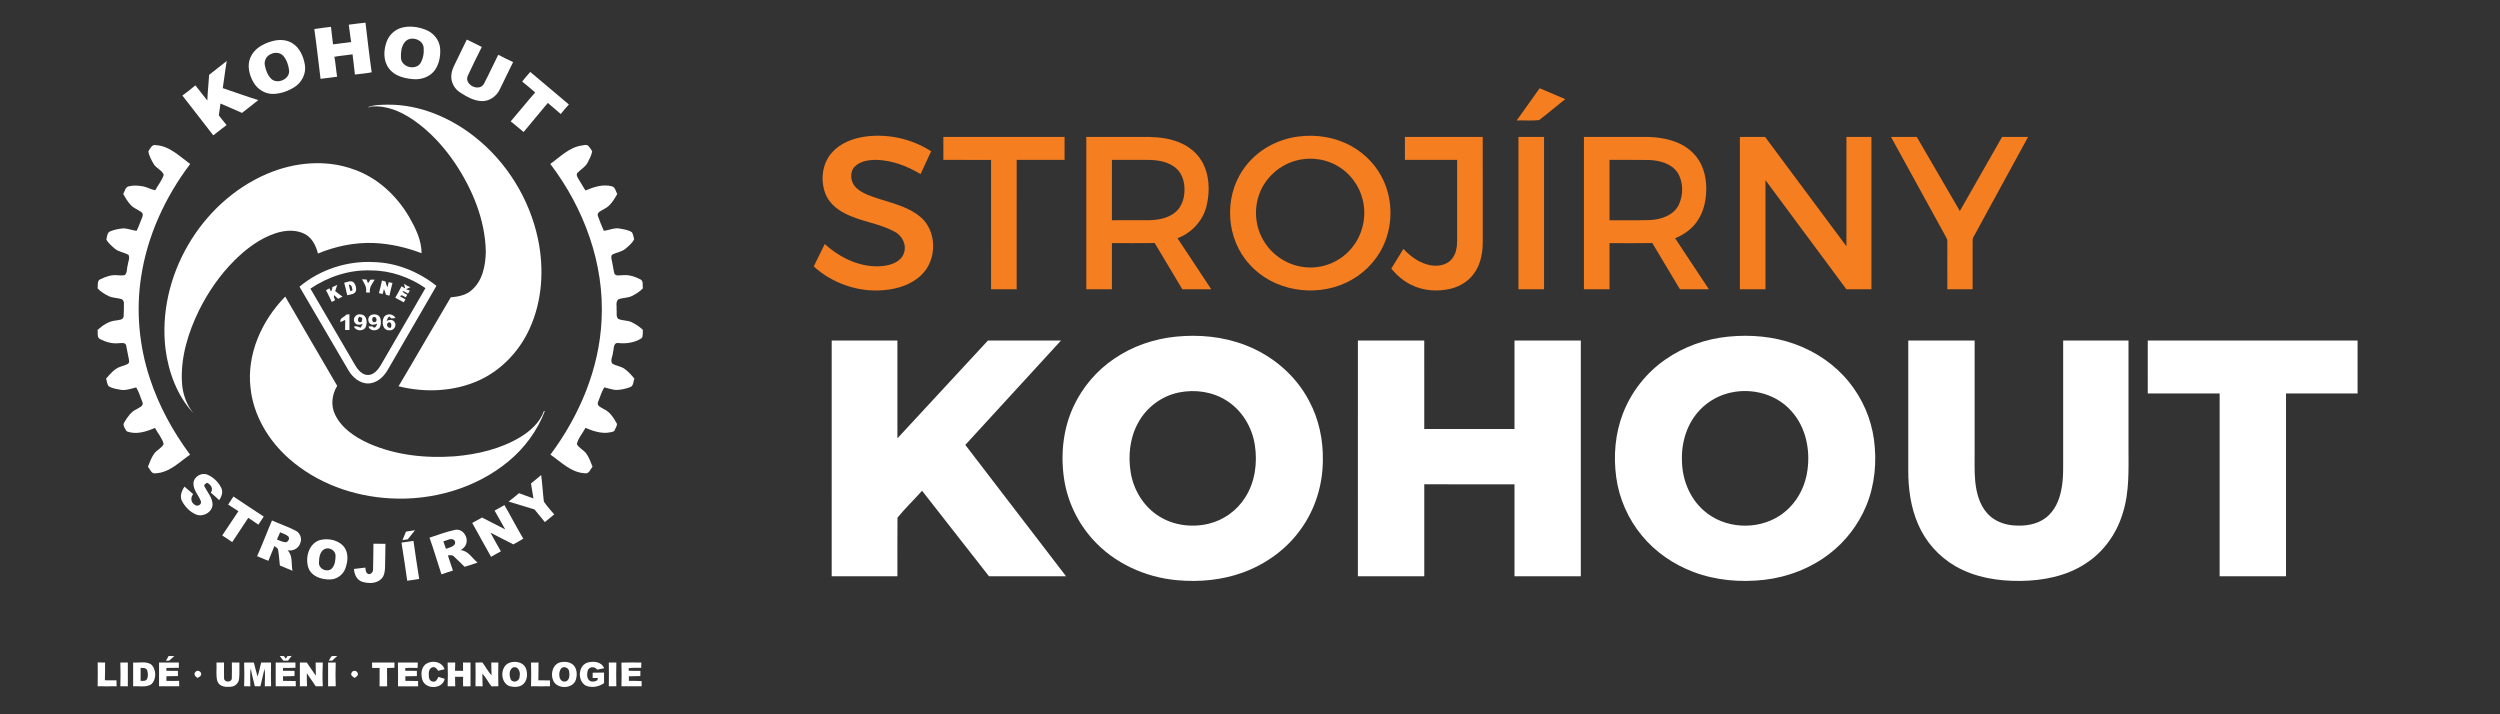
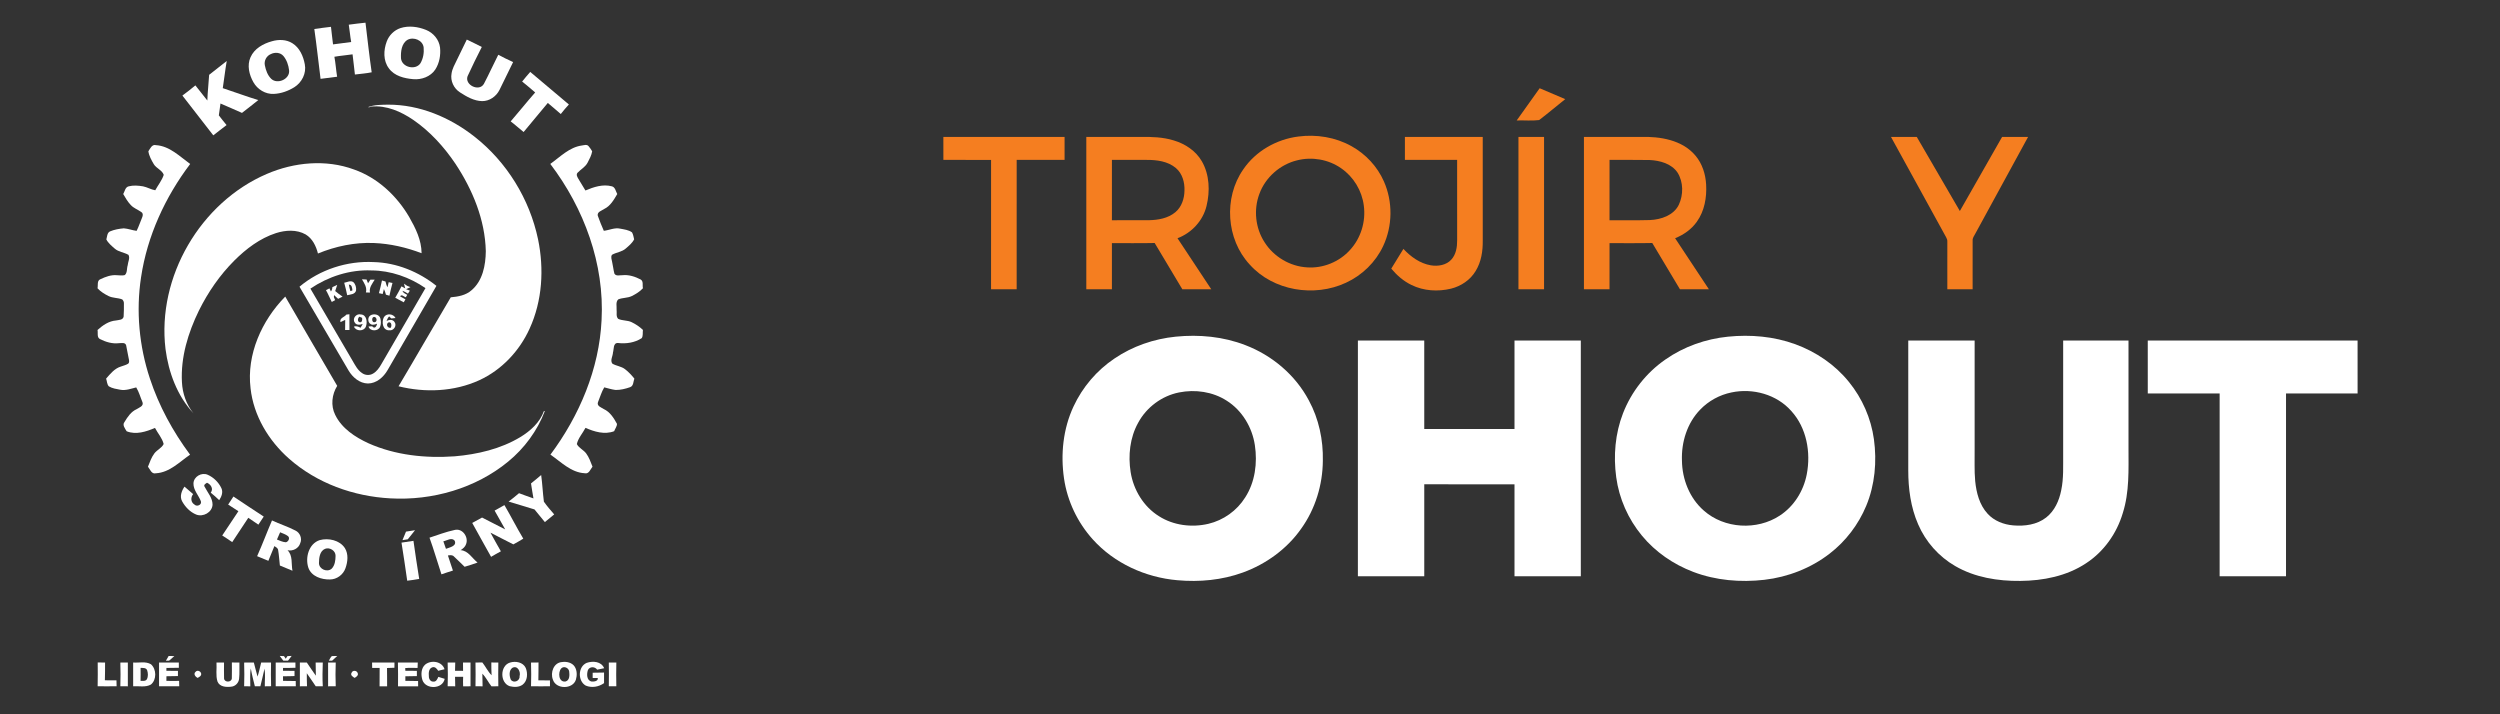
<svg xmlns="http://www.w3.org/2000/svg" width="2100pt" height="600pt" viewBox="0 0 2100 600" version="1.1">
  <rect x="0" y="0" width="2100" height="600" fill="#333333" stroke="none" />
  <g id="#ffffffff">
    <path fill="#ffffff" opacity="1.00" d=" M 292.97 20.74 C 297.64 20.14 302.31 19.49 307.01 19.05 C 308.69 32.95 310.23 46.88 312.21 60.73 C 307.56 61.68 302.82 62.02 298.12 62.60 C 297.58 56.93 296.74 51.30 296.15 45.64 C 291.07 46.42 285.94 46.77 280.89 47.68 C 281.93 53.23 282.27 58.88 283.18 64.45 C 278.55 65.11 273.90 65.58 269.27 66.23 C 267.50 52.29 266.01 38.30 264.03 24.38 C 268.67 23.59 273.36 23.16 278.02 22.54 C 278.50 27.46 279.21 32.36 279.75 37.28 C 284.82 36.50 289.93 36.11 294.99 35.26 C 294.10 30.45 293.77 25.56 292.97 20.74 Z" />
    <path fill="#ffffff" opacity="1.00" d=" M 336.40 23.59 C 343.43 21.33 351.18 22.43 357.92 25.14 C 364.03 27.61 368.84 33.30 369.63 39.92 C 370.29 46.25 369.13 52.98 365.66 58.38 C 361.66 64.40 354.09 67.14 347.06 66.49 C 339.59 65.86 331.23 63.84 326.63 57.37 C 321.79 50.93 322.13 42.07 324.86 34.84 C 326.79 29.61 331.10 25.35 336.40 23.59 M 342.36 33.43 C 337.17 36.52 336.55 43.59 336.84 49.03 C 337.54 56.54 349.00 59.32 353.16 53.15 C 355.48 49.21 356.31 44.38 355.86 39.86 C 355.17 33.79 347.46 30.72 342.36 33.43 Z" />
    <path fill="#ffffff" opacity="1.00" d=" M 392.11 33.24 C 396.33 35.27 400.56 37.29 404.72 39.46 C 400.60 47.59 396.51 55.76 392.75 64.06 C 390.13 71.41 402.54 77.34 406.46 70.46 C 410.71 62.43 414.40 54.11 418.54 46.01 C 422.62 48.21 426.80 50.21 431.02 52.14 C 427.17 59.93 423.44 67.78 419.57 75.55 C 416.84 80.99 411.18 85.00 404.99 84.94 C 398.14 84.81 391.98 81.21 386.38 77.59 C 381.22 74.32 378.15 67.89 379.30 61.82 C 379.84 57.77 381.95 54.21 383.68 50.58 C 386.49 44.80 389.34 39.04 392.11 33.24 Z" />
    <path fill="#ffffff" opacity="1.00" d=" M 228.46 34.64 C 234.08 33.01 240.50 33.10 245.57 36.30 C 251.70 40.07 254.79 47.20 256.04 54.03 C 257.53 61.52 253.56 69.31 247.21 73.27 C 242.05 76.47 236.10 78.61 230.02 78.88 C 222.98 79.27 216.20 75.07 212.82 69.00 C 209.32 62.78 207.37 54.92 210.42 48.13 C 213.58 40.82 221.10 36.65 228.46 34.64 M 227.43 45.47 C 223.81 46.95 221.64 51.10 222.49 54.92 C 223.29 59.02 224.79 63.26 227.85 66.23 C 233.08 71.17 243.72 66.42 242.83 59.03 C 242.33 54.72 240.86 50.34 238.02 46.99 C 235.43 43.98 230.82 43.70 227.43 45.47 Z" />
    <path fill="#ffffff" opacity="1.00" d=" M 175.68 62.84 C 180.59 58.95 185.52 55.09 190.46 51.24 C 189.13 58.81 188.33 66.46 187.13 74.05 C 197.10 77.31 206.92 81.02 216.96 84.07 C 212.45 87.74 207.84 91.27 203.26 94.84 C 197.29 92.12 191.22 89.60 185.20 86.95 C 184.70 90.27 184.34 93.60 183.83 96.92 C 185.97 99.65 188.07 102.42 190.32 105.07 C 186.54 107.87 182.89 110.84 179.16 113.69 C 170.60 102.48 161.77 91.48 153.21 80.27 C 156.94 77.54 160.58 74.69 164.12 71.72 C 167.56 75.89 170.72 80.28 174.17 84.44 C 174.38 77.22 175.27 70.05 175.68 62.84 Z" />
    <path fill="#ffffff" opacity="1.00" d=" M 438.59 68.49 C 440.81 65.76 443.06 63.05 445.40 60.41 C 456.17 69.58 467.07 78.61 477.86 87.76 C 475.46 90.32 473.23 93.04 471.04 95.79 C 467.52 92.56 463.76 89.62 460.16 86.48 C 453.46 94.69 446.51 102.68 439.84 110.90 C 436.16 107.99 432.72 104.79 428.97 101.97 C 435.92 93.95 442.53 85.63 449.54 77.66 C 445.94 74.54 442.31 71.45 438.59 68.49 Z" />
    <path fill="#ffffff" opacity="1.00" d=" M 309.19 89.94 C 314.55 87.93 320.39 88.03 326.03 87.91 C 352.37 87.81 377.88 98.54 398.40 114.65 C 425.67 135.96 444.88 167.19 451.97 201.03 C 457.12 225.92 455.56 252.66 444.92 275.95 C 436.43 294.76 421.42 310.74 402.58 319.40 C 381.49 329.03 357.10 330.02 334.77 324.48 C 349.56 299.67 363.89 274.57 378.64 249.74 C 384.75 249.20 391.24 248.10 396.02 243.86 C 405.48 235.92 407.93 222.81 408.08 211.06 C 407.49 184.62 396.96 159.30 382.52 137.50 C 372.97 123.37 361.31 110.47 347.22 100.76 C 336.84 93.68 324.54 88.24 311.70 89.53 C 311.29 89.69 310.47 90.00 310.05 90.15 C 309.84 90.10 309.41 89.99 309.19 89.94 Z" />
    <path fill="#ffffff" opacity="1.00" d=" M 124.63 127.07 C 126.15 124.86 127.62 121.03 131.00 121.93 C 142.52 122.66 150.91 131.36 159.75 137.74 C 138.73 165.52 123.68 198.25 118.50 232.83 C 114.15 261.27 116.87 290.68 125.91 317.97 C 133.47 340.99 145.25 362.50 159.66 381.93 C 150.69 388.07 142.46 396.91 130.93 397.56 C 127.31 398.47 126.04 394.25 124.29 392.02 C 125.82 388.15 127.20 384.13 129.73 380.78 C 131.98 377.86 135.85 376.35 137.47 372.98 C 136.25 367.98 132.54 363.97 130.19 359.44 C 122.82 362.62 114.22 365.42 106.40 362.27 C 105.05 360.02 102.48 356.94 104.62 354.42 C 107.18 350.16 110.13 345.76 114.84 343.67 C 116.88 342.32 120.78 341.17 119.73 337.98 C 117.96 333.80 116.80 329.31 114.42 325.42 C 110.07 326.46 105.65 328.24 101.09 327.39 C 97.81 326.76 94.32 326.31 91.43 324.53 C 89.78 322.83 89.91 320.16 89.14 318.03 C 92.68 313.98 96.33 309.39 101.73 307.84 C 103.69 307.09 105.80 306.65 107.60 305.54 C 108.98 304.40 108.39 302.48 108.09 301.02 C 107.23 297.39 106.80 293.66 105.95 290.03 C 105.16 287.41 101.99 288.28 99.96 288.27 C 94.44 288.95 88.96 287.34 84.08 284.86 C 81.18 283.51 82.44 279.71 81.93 277.19 C 86.26 273.26 91.43 269.65 97.45 269.20 C 99.75 268.69 103.30 268.93 103.85 265.93 C 104.04 262.26 104.15 258.58 104.08 254.91 C 104.17 253.62 103.58 252.38 102.67 251.51 C 98.97 250.04 94.76 250.48 91.17 248.68 C 87.79 246.98 84.49 244.98 81.92 242.16 C 82.49 239.59 81.26 235.68 84.42 234.50 C 88.66 232.51 93.28 230.76 98.05 231.17 C 100.30 231.17 102.63 231.72 104.83 231.07 C 107.10 229.05 106.36 225.53 107.26 222.87 C 107.47 219.96 109.41 216.88 107.93 214.09 C 104.21 211.92 99.53 211.70 96.25 208.72 C 93.70 206.47 90.86 204.17 89.33 201.11 C 90.04 198.82 89.89 195.57 92.38 194.39 C 96.04 192.82 100.05 192.15 104.00 191.80 C 107.66 192.05 111.12 193.46 114.76 193.92 C 116.61 190.26 117.82 186.32 119.44 182.56 C 120.08 181.19 120.29 179.18 118.84 178.25 C 115.92 176.09 112.31 174.91 109.81 172.19 C 107.27 169.45 105.34 166.23 103.51 162.99 C 104.82 160.79 105.15 157.24 108.04 156.54 C 112.00 155.50 116.16 155.87 120.16 156.53 C 123.69 157.22 126.86 159.24 130.41 159.82 C 132.75 155.51 136.00 151.57 137.55 146.89 C 136.21 142.88 131.32 141.51 129.20 137.92 C 127.21 134.56 125.19 130.94 124.63 127.07 Z" />
    <path fill="#ffffff" opacity="1.00" d=" M 462.25 137.70 C 470.57 131.78 478.26 123.62 488.85 122.20 C 490.62 121.99 492.84 121.11 494.29 122.65 C 495.49 124.00 496.50 125.52 497.42 127.08 C 496.88 130.44 495.19 133.54 493.63 136.54 C 491.73 140.28 487.83 142.21 485.07 145.19 C 483.77 146.78 484.98 148.71 485.82 150.19 C 487.86 153.44 489.73 156.78 491.76 160.02 C 498.68 157.08 506.35 154.50 513.91 156.49 C 516.86 157.18 517.20 160.74 518.49 162.99 C 515.66 167.80 512.72 173.08 507.46 175.57 C 505.42 177.04 501.56 177.87 502.10 181.10 C 503.67 185.41 505.31 189.71 507.21 193.88 C 511.82 193.34 516.29 191.00 521.00 192.07 C 524.37 192.74 528.05 193.11 530.90 195.20 C 531.89 196.99 532.22 199.07 532.67 201.05 C 531.12 204.14 528.28 206.46 525.68 208.72 C 522.41 211.66 517.75 211.88 514.06 214.04 C 512.80 215.94 513.93 218.15 514.21 220.16 C 514.96 223.37 515.25 226.68 516.10 229.87 C 517.57 232.27 520.66 231.06 522.94 231.17 C 528.27 230.60 533.54 232.37 538.21 234.80 C 540.69 236.30 539.46 239.74 540.07 242.12 C 537.49 244.93 534.20 246.94 530.82 248.64 C 527.23 250.44 523.00 249.96 519.33 251.48 C 517.00 253.70 518.16 257.24 517.94 260.08 C 518.32 262.63 517.25 265.76 519.26 267.82 C 522.78 269.53 527.01 268.90 530.55 270.62 C 534.02 272.29 537.27 274.46 540.06 277.12 C 539.70 279.39 540.36 282.04 539.05 284.04 C 533.15 287.91 525.89 288.93 518.98 288.11 C 514.87 288.03 515.80 293.37 514.90 296.03 C 514.84 299.12 512.28 302.72 514.40 305.48 C 517.72 307.43 521.88 307.68 524.99 310.09 C 527.96 312.35 530.50 315.13 532.87 318.01 C 531.92 320.47 532.27 324.20 529.27 325.24 C 525.36 326.62 521.21 327.64 517.05 327.57 C 513.83 327.14 510.71 326.18 507.58 325.38 C 505.20 329.27 504.03 333.76 502.26 337.95 C 501.23 341.14 505.10 342.25 507.15 343.60 C 512.42 346.01 515.60 351.15 518.27 356.05 C 518.25 358.28 516.67 360.17 515.88 362.21 C 507.91 365.29 499.27 362.68 491.81 359.39 C 489.46 363.94 485.67 367.97 484.54 373.02 C 486.26 376.33 490.05 377.86 492.31 380.77 C 494.81 384.12 496.19 388.13 497.71 392.00 C 495.96 394.16 494.71 398.40 491.16 397.52 C 479.60 396.90 471.34 388.05 462.36 381.89 C 486.72 349.20 503.37 309.94 505.32 268.92 C 507.87 221.73 490.62 174.97 462.25 137.70 Z" />
    <path fill="#ffffff" opacity="1.00" d=" M 224.15 146.09 C 247.06 136.23 273.79 133.65 297.46 142.41 C 317.20 149.36 333.31 164.43 343.75 182.34 C 349.09 191.66 354.07 201.71 354.13 212.70 C 341.33 207.82 327.79 204.68 314.08 204.13 C 298.00 203.47 281.92 206.84 267.08 212.95 C 265.49 206.68 262.49 200.39 256.76 196.94 C 249.16 192.63 239.82 193.27 231.75 195.83 C 218.32 200.21 206.79 208.96 196.88 218.82 C 184.66 231.04 174.72 245.47 167.06 260.94 C 157.99 279.52 151.71 300.11 152.82 320.97 C 153.28 330.47 156.51 339.79 162.53 347.21 C 148.86 332.54 141.57 312.80 139.02 293.14 C 131.78 232.69 168.29 170.07 224.15 146.09 Z" />
    <path fill="#ffffff" opacity="1.00" d=" M 251.57 240.84 C 268.74 226.40 291.61 218.99 313.98 220.15 C 333.13 220.66 351.70 228.24 366.60 240.13 C 353.00 263.74 339.27 287.28 325.60 310.85 C 322.17 316.81 316.25 322.09 309.03 322.14 C 302.01 321.99 296.20 316.96 292.77 311.19 C 279.04 287.74 265.37 264.25 251.57 240.84 M 260.74 242.44 C 272.50 262.64 284.38 282.77 296.12 302.98 C 298.29 306.68 300.29 310.75 303.94 313.24 C 306.64 315.34 310.65 315.57 313.54 313.70 C 316.47 311.97 318.47 309.10 320.15 306.22 C 332.54 284.80 344.99 263.42 357.40 242.01 C 344.10 232.88 328.20 227.22 311.98 227.17 C 293.83 226.38 275.70 232.31 260.74 242.44 Z" />
    <path fill="#ffffff" opacity="1.00" d=" M 304.03 234.61 C 305.00 234.65 306.94 234.74 307.91 234.78 C 308.22 235.57 308.84 237.15 309.15 237.95 C 309.82 236.93 310.49 235.91 311.16 234.89 C 312.06 234.89 313.86 234.89 314.77 234.90 C 312.75 238.25 309.91 241.50 310.78 245.73 C 309.64 245.72 308.49 245.70 307.35 245.68 C 308.47 241.52 306.06 238.01 304.03 234.61 Z" />
    <path fill="#ffffff" opacity="1.00" d=" M 318.30 246.27 C 319.30 242.74 320.06 239.16 320.86 235.59 C 321.60 235.80 323.08 236.24 323.82 236.46 C 324.26 238.11 324.60 239.83 325.50 241.31 C 325.85 239.89 326.18 238.46 326.49 237.04 C 327.55 237.24 328.62 237.46 329.69 237.69 C 328.68 241.22 327.92 244.81 327.12 248.39 C 326.39 248.18 324.92 247.75 324.18 247.54 C 323.75 245.91 323.23 244.30 322.48 242.80 C 322.12 244.18 321.78 245.56 321.46 246.96 C 320.40 246.73 319.35 246.50 318.30 246.27 Z" />
    <path fill="#ffffff" opacity="1.00" d=" M 289.13 237.51 C 291.59 237.09 294.39 235.35 296.75 236.94 C 298.67 238.66 299.42 241.51 299.10 244.01 C 298.30 247.34 294.34 247.32 291.63 247.97 C 290.90 244.46 290.11 240.96 289.13 237.51 M 293.04 239.07 C 293.34 240.93 293.80 242.76 294.34 244.57 C 294.76 244.41 295.62 244.09 296.04 243.93 C 295.78 241.99 295.69 239.06 293.04 239.07 Z" />
    <path fill="#ffffff" opacity="1.00" d=" M 339.35 238.30 C 340.24 238.90 341.13 239.49 342.03 240.11 C 342.93 240.47 343.86 240.85 344.79 241.18 C 343.57 241.77 342.35 242.35 341.11 242.91 C 341.91 243.22 343.50 243.84 344.29 244.15 C 343.76 244.98 343.22 245.81 342.69 246.64 C 341.23 245.73 339.77 244.84 338.15 244.27 C 338.49 246.22 340.67 246.68 342.08 247.67 C 341.78 248.19 341.18 249.22 340.88 249.74 C 339.34 249.34 337.33 246.80 336.07 248.94 C 337.56 249.78 339.06 250.62 340.57 251.46 C 340.21 252.08 339.48 253.32 339.11 253.94 C 336.77 252.61 334.40 251.33 332.00 250.12 C 333.91 247.01 335.52 243.73 337.26 240.52 C 338.04 240.96 339.61 241.83 340.39 242.27 C 340.04 240.94 339.69 239.62 339.35 238.30 Z" />
    <path fill="#ffffff" opacity="1.00" d=" M 279.18 241.22 C 280.53 240.56 281.89 239.91 283.26 239.29 C 282.70 241.03 282.13 242.76 281.56 244.49 C 283.52 246.18 285.62 247.70 287.77 249.16 C 286.52 249.80 285.26 250.39 284.02 251.03 C 282.89 249.97 281.76 248.89 280.61 247.87 L 280.43 249.57 C 280.70 250.21 281.24 251.48 281.51 252.12 C 280.81 252.50 279.40 253.27 278.69 253.65 C 277.00 250.38 275.66 246.95 273.82 243.76 C 274.78 243.24 275.76 242.73 276.73 242.22 C 277.05 242.89 277.68 244.21 278.00 244.87 C 278.76 243.79 279.16 242.57 279.18 241.22 Z" />
    <path fill="#ffffff" opacity="1.00" d=" M 210.47 326.19 C 207.01 297.70 219.89 269.22 239.60 249.13 C 254.22 274.09 268.54 299.23 283.25 324.13 C 278.78 331.33 277.68 340.70 281.53 348.40 C 287.05 359.89 298.32 367.20 309.54 372.37 C 332.14 382.43 357.44 385.05 381.94 383.31 C 401.12 381.65 420.50 377.15 437.13 367.13 C 445.59 361.97 453.52 354.82 456.90 345.28 C 457.08 345.30 457.45 345.33 457.64 345.35 C 451.33 361.91 440.48 376.59 426.78 387.81 C 399.40 410.28 363.10 420.60 327.96 418.63 C 297.01 417.01 266.09 405.92 242.74 385.23 C 225.62 370.11 212.97 349.14 210.47 326.19 Z" />
    <path fill="#ffffff" opacity="1.00" d=" M 285.97 270.57 C 285.11 267.02 289.27 266.51 290.96 264.25 C 291.60 264.18 292.86 264.04 293.50 263.97 C 293.55 268.38 293.48 272.79 293.54 277.20 C 292.63 277.20 290.80 277.21 289.89 277.21 C 289.88 274.37 289.90 271.54 289.99 268.71 C 288.66 269.35 287.32 269.99 285.97 270.57 Z" />
    <path fill="#ffffff" opacity="1.00" d=" M 297.98 270.90 C 295.66 267.57 299.33 263.12 303.09 264.13 C 308.14 264.32 308.77 270.86 307.27 274.52 C 305.51 278.57 298.93 278.38 297.29 274.30 C 299.24 273.71 301.15 274.35 302.86 275.31 C 303.32 274.50 304.25 272.88 304.71 272.07 C 302.51 272.91 299.31 273.38 297.98 270.90 M 302.15 270.71 C 304.35 270.94 304.38 268.52 304.17 266.99 C 303.61 266.75 302.47 266.26 301.91 266.02 C 300.48 267.19 299.93 270.11 302.15 270.71 Z" />
    <path fill="#ffffff" opacity="1.00" d=" M 311.10 264.97 C 313.86 263.20 318.57 263.97 319.52 267.49 C 320.11 269.76 320.18 272.32 319.28 274.52 C 317.66 278.48 310.75 278.54 309.53 274.23 C 310.31 274.20 311.86 274.13 312.64 274.09 C 314.67 276.60 316.37 274.28 316.71 271.89 C 315.04 272.57 313.15 273.30 311.45 272.32 C 308.84 270.87 308.61 266.67 311.10 264.97 M 313.36 266.52 C 311.99 267.82 312.62 271.29 314.88 270.61 C 317.63 269.98 316.08 264.96 313.36 266.52 Z" />
    <path fill="#ffffff" opacity="1.00" d=" M 322.52 266.39 C 324.75 262.89 330.44 263.51 332.24 267.15 C 331.35 267.24 329.58 267.41 328.70 267.50 C 328.24 267.07 327.33 266.20 326.88 265.77 C 325.84 266.88 325.17 268.23 324.71 269.66 C 326.76 268.44 329.96 268.14 331.38 270.46 C 333.69 273.48 330.68 278.03 327.01 277.45 C 321.33 277.72 320.36 270.23 322.52 266.39 M 326.00 270.99 C 324.01 272.74 325.65 275.73 328.12 275.39 C 329.42 273.66 328.78 269.73 326.00 270.99 Z" />
    <path fill="#ffffff" opacity="1.00" d=" M 987.57 282.80 C 1007.27 280.82 1027.58 282.72 1046.12 289.92 C 1068.60 298.52 1088.14 315.00 1099.44 336.36 C 1107.83 351.80 1111.57 369.53 1111.19 387.04 C 1111.03 407.30 1104.86 427.57 1093.01 444.07 C 1081.09 461.10 1063.51 473.81 1044.05 480.90 C 1026.51 487.31 1007.48 489.06 988.94 487.38 C 962.20 485.06 936.00 473.18 917.94 453.09 C 905.12 438.88 896.54 420.89 893.78 401.93 C 890.81 381.59 893.00 360.21 901.74 341.48 C 909.27 325.27 921.25 311.15 936.10 301.19 C 951.34 290.82 969.27 284.64 987.57 282.80 M 990.45 329.64 C 975.95 332.51 963.04 342.12 956.05 355.13 C 949.09 367.62 947.55 382.56 949.73 396.53 C 952.08 411.44 960.59 425.57 973.52 433.60 C 985.69 441.37 1001.08 443.28 1015.03 440.01 C 1027.70 437.02 1039.06 428.91 1045.95 417.86 C 1054.28 404.97 1056.36 388.85 1054.08 373.89 C 1051.81 358.92 1043.35 344.71 1030.43 336.58 C 1018.73 329.02 1004.00 326.93 990.45 329.64 Z" />
    <path fill="#ffffff" opacity="1.00" d=" M 1451.53 282.80 C 1470.51 280.89 1490.04 282.57 1508.03 289.14 C 1525.50 295.52 1541.47 306.36 1553.16 320.90 C 1564.31 334.62 1571.66 351.40 1574.09 368.92 C 1576.67 387.70 1574.93 407.31 1567.62 424.90 C 1561.10 440.60 1550.46 454.58 1536.99 464.98 C 1521.19 477.25 1501.90 484.74 1482.07 487.04 C 1462.03 489.32 1441.29 487.60 1422.35 480.40 C 1405.71 474.07 1390.50 463.68 1379.17 449.88 C 1367.64 435.94 1360.04 418.79 1357.62 400.86 C 1355.19 382.88 1356.72 364.17 1363.32 347.19 C 1370.36 329.02 1382.94 313.04 1398.98 301.96 C 1414.44 291.14 1432.78 284.69 1451.53 282.80 M 1454.47 329.64 C 1444.49 331.67 1435.14 336.76 1428.11 344.13 C 1417.19 355.40 1412.25 371.44 1412.84 386.94 C 1413.01 402.60 1419.25 418.46 1431.18 428.87 C 1448.37 444.17 1475.87 445.71 1494.99 433.11 C 1506.94 425.36 1515.00 412.35 1517.67 398.46 C 1521.24 380.02 1517.60 359.39 1504.66 345.22 C 1492.40 331.31 1472.38 325.85 1454.47 329.64 Z" />
-     <path fill="#ffffff" opacity="1.00" d=" M 698.63 286.06 C 717.02 286.06 735.42 286.06 753.82 286.06 C 753.82 313.44 753.81 340.82 753.82 368.20 C 779.17 340.82 804.51 313.43 829.86 286.05 C 850.32 286.07 870.77 286.05 891.22 286.06 C 864.45 315.29 837.64 344.50 810.86 373.72 C 839.07 410.50 867.28 447.27 895.48 484.06 C 873.90 484.07 852.33 484.05 830.75 484.07 C 812.00 460.13 793.29 436.18 774.54 412.24 C 767.73 419.82 760.34 426.98 753.89 434.81 C 753.72 451.23 753.87 467.65 753.82 484.06 C 735.42 484.06 717.02 484.06 698.62 484.06 C 698.62 418.06 698.62 352.06 698.63 286.06 Z" />
    <path fill="#ffffff" opacity="1.00" d=" M 1140.63 286.06 C 1159.21 286.06 1177.79 286.06 1196.37 286.06 C 1196.38 310.83 1196.37 335.60 1196.38 360.38 C 1221.65 360.37 1246.91 360.38 1272.18 360.37 C 1272.19 335.60 1272.18 310.83 1272.18 286.06 C 1290.75 286.06 1309.31 286.06 1327.88 286.06 C 1327.88 352.06 1327.88 418.06 1327.88 484.06 C 1309.31 484.06 1290.75 484.06 1272.18 484.06 C 1272.18 458.31 1272.19 432.57 1272.18 406.82 C 1246.91 406.81 1221.65 406.82 1196.38 406.81 C 1196.37 432.56 1196.38 458.31 1196.38 484.06 C 1177.79 484.06 1159.21 484.06 1140.62 484.06 C 1140.62 418.06 1140.62 352.06 1140.63 286.06 Z" />
    <path fill="#ffffff" opacity="1.00" d=" M 1602.94 286.06 C 1621.52 286.06 1640.11 286.05 1658.69 286.06 C 1658.69 316.37 1658.69 346.68 1658.69 377.00 C 1658.82 386.05 1658.32 395.12 1659.16 404.15 C 1660.15 413.92 1662.75 424.11 1669.58 431.51 C 1675.05 437.55 1683.10 440.66 1691.11 441.32 C 1700.64 442.15 1710.99 440.80 1718.73 434.74 C 1725.85 429.22 1729.71 420.53 1731.41 411.88 C 1733.58 401.72 1732.96 391.28 1733.06 380.97 C 1733.06 349.33 1733.06 317.70 1733.06 286.06 C 1751.35 286.06 1769.64 286.06 1787.94 286.06 C 1787.94 316.04 1787.94 346.03 1787.94 376.01 C 1787.93 394.39 1788.81 413.21 1783.15 430.96 C 1778.10 448.07 1767.17 463.49 1752.15 473.23 C 1735.96 483.95 1716.21 487.81 1697.05 487.97 C 1678.24 488.17 1658.84 485.07 1642.40 475.50 C 1628.60 467.55 1617.52 455.06 1611.24 440.43 C 1605.00 426.18 1602.93 410.47 1602.94 395.03 C 1602.93 358.70 1602.94 322.38 1602.94 286.06 Z" />
    <path fill="#ffffff" opacity="1.00" d=" M 1804.12 286.06 C 1862.87 286.06 1921.62 286.06 1980.37 286.06 C 1980.38 300.87 1980.37 315.69 1980.38 330.50 C 1960.34 330.50 1940.30 330.50 1920.26 330.50 C 1920.24 381.69 1920.26 432.87 1920.25 484.06 C 1901.66 484.05 1883.08 484.08 1864.49 484.05 C 1864.51 432.86 1864.49 381.68 1864.50 330.50 C 1844.37 330.50 1824.25 330.50 1804.13 330.50 C 1804.11 315.69 1804.12 300.87 1804.12 286.06 Z" />
    <path fill="#ffffff" opacity="1.00" d=" M 162.51 405.97 C 162.75 400.33 169.33 396.57 174.43 398.79 C 179.42 400.96 183.63 405.12 185.96 410.04 C 187.58 413.47 186.09 417.22 184.13 420.14 C 181.86 417.93 179.47 415.83 177.01 413.83 C 179.54 410.63 177.12 406.92 173.90 405.50 C 172.78 406.24 170.67 407.30 171.95 408.98 C 174.42 413.82 178.58 418.24 178.55 423.99 C 178.15 430.42 170.61 434.53 164.79 432.22 C 159.66 430.13 155.58 425.84 152.95 421.04 C 150.77 416.97 152.56 412.28 154.97 408.77 C 157.39 410.86 159.79 412.98 162.24 415.05 C 160.07 417.74 160.14 421.85 163.28 423.78 C 165.30 425.92 169.69 424.19 168.75 421.07 C 166.84 415.98 162.34 411.73 162.51 405.97 Z" />
    <path fill="#ffffff" opacity="1.00" d=" M 446.05 406.07 C 448.96 403.80 451.78 401.40 454.58 399.00 C 455.60 406.44 455.92 413.97 456.87 421.41 C 459.46 425.19 462.56 428.61 465.53 432.10 C 462.87 434.19 460.26 436.36 457.68 438.55 C 454.76 435.02 451.90 431.44 448.97 427.92 C 441.70 425.79 434.48 423.52 427.23 421.32 C 430.20 419.05 433.15 416.74 435.97 414.28 C 440.01 415.76 444.03 417.30 448.11 418.66 C 447.26 414.49 446.79 410.26 446.05 406.07 Z" />
    <path fill="#ffffff" opacity="1.00" d=" M 191.65 423.84 C 193.13 421.60 194.63 419.36 196.08 417.08 C 204.58 422.68 212.99 428.41 221.54 433.93 C 219.98 436.15 218.49 438.42 217.04 440.71 C 214.24 438.75 211.37 436.90 208.57 434.95 C 204.05 441.75 199.51 448.55 195.05 455.39 C 192.30 453.45 189.51 451.60 186.67 449.81 C 191.20 443.02 195.66 436.18 200.25 429.42 C 197.36 427.59 194.54 425.66 191.65 423.84 Z" />
    <path fill="#ffffff" opacity="1.00" d=" M 415.47 428.89 C 418.25 427.41 421.00 425.88 423.71 424.29 C 429.17 433.58 434.01 443.23 439.56 452.47 C 436.87 454.22 434.00 455.68 431.22 457.28 C 424.84 453.93 418.33 450.84 411.99 447.44 C 414.86 452.69 417.73 457.94 420.74 463.11 C 417.95 464.58 415.20 466.11 412.51 467.75 C 407.12 458.32 401.99 448.75 396.67 439.27 C 399.45 437.82 402.20 436.30 404.93 434.74 C 411.37 438.14 417.93 441.30 424.38 444.70 C 421.31 439.48 418.54 434.10 415.47 428.89 Z" />
    <path fill="#ffffff" opacity="1.00" d=" M 215.98 467.19 C 220.43 457.31 224.18 447.12 228.48 437.17 C 234.94 440.20 241.80 442.34 248.13 445.64 C 252.01 447.47 253.96 452.30 252.20 456.27 C 250.86 460.70 245.96 463.16 241.53 462.21 C 246.15 466.68 244.51 473.70 245.68 479.43 C 242.17 477.92 238.63 476.47 235.10 475.03 C 234.56 470.71 234.40 466.34 233.63 462.06 C 233.43 460.34 231.76 459.58 230.50 458.71 C 228.79 462.83 227.10 466.96 225.43 471.09 C 222.28 469.78 219.13 468.48 215.98 467.19 M 235.30 447.12 C 234.41 449.14 233.54 451.18 232.64 453.21 C 235.08 454.14 237.48 455.37 240.13 455.50 C 242.30 455.03 243.84 451.88 241.85 450.30 C 239.91 448.80 237.51 448.10 235.30 447.12 Z" />
    <path fill="#ffffff" opacity="1.00" d=" M 360.78 451.65 C 367.78 449.37 374.71 446.68 381.92 445.17 C 388.50 443.48 393.82 451.24 391.50 457.08 C 390.78 459.37 388.84 460.87 386.92 462.14 C 393.33 462.52 396.55 468.96 401.15 472.53 C 397.58 473.89 393.93 474.99 390.27 476.09 C 387.31 473.25 384.45 470.32 381.42 467.56 C 380.11 465.98 378.00 466.32 376.24 466.59 C 377.71 470.79 378.95 475.08 380.45 479.28 C 377.23 480.31 373.99 481.30 370.81 482.44 C 367.41 472.19 364.46 461.79 360.78 451.65 M 372.41 454.71 C 373.16 456.80 373.87 458.91 374.60 461.01 C 377.55 459.82 383.99 458.75 381.92 454.18 C 379.40 451.14 375.41 454.11 372.41 454.71 Z" />
    <path fill="#ffffff" opacity="1.00" d=" M 341.04 446.56 C 343.57 446.22 346.09 445.77 348.62 445.38 C 346.68 447.98 344.54 450.42 342.55 452.99 C 341.06 453.24 339.57 453.48 338.09 453.71 C 339.06 451.32 340.01 448.92 341.04 446.56 Z" />
    <path fill="#ffffff" opacity="1.00" d=" M 268.50 453.71 C 275.90 451.71 285.35 453.70 289.73 460.45 C 292.82 465.50 292.11 471.91 290.21 477.26 C 288.33 482.75 282.89 486.79 277.05 486.75 C 270.00 486.90 261.66 484.20 259.05 476.97 C 256.21 468.53 259.28 456.73 268.50 453.71 M 273.09 461.00 C 268.51 462.88 267.96 468.76 267.93 473.05 C 268.00 478.13 274.85 481.02 278.60 477.70 C 281.34 474.90 281.83 470.63 281.87 466.89 C 281.96 462.58 276.98 459.50 273.09 461.00 Z" />
    <path fill="#ffffff" opacity="1.00" d=" M 337.26 455.81 C 340.61 455.33 343.96 454.77 347.31 454.31 C 348.87 464.98 350.34 475.67 352.13 486.30 C 348.78 486.88 345.43 487.42 342.06 487.80 C 340.51 477.13 339.01 466.45 337.26 455.81 Z" />
-     <path fill="#ffffff" opacity="1.00" d=" M 313.68 456.71 C 317.04 456.75 320.41 456.78 323.77 456.82 C 323.59 463.54 323.66 470.28 323.44 477.00 C 323.24 480.29 322.77 483.95 320.22 486.31 C 316.04 490.47 309.32 490.27 304.07 488.64 C 299.64 487.11 297.57 482.30 297.33 477.92 C 300.53 477.60 303.74 477.23 306.93 476.77 C 307.02 478.90 307.27 481.81 309.90 482.27 C 312.14 482.28 313.45 480.14 313.38 478.11 C 313.60 470.98 313.60 463.84 313.68 456.71 Z" />
    <path fill="#ffffff" opacity="1.00" d=" M 139.37 555.01 C 140.12 553.67 140.89 552.35 141.66 551.03 C 143.26 551.03 144.86 551.06 146.46 551.10 C 144.99 552.36 143.53 553.63 142.09 554.93 C 141.41 554.95 140.05 554.99 139.37 555.01 Z" />
    <path fill="#ffffff" opacity="1.00" d=" M 234.98 550.98 C 236.17 551.02 237.36 551.07 238.55 551.14 C 238.91 551.69 239.63 552.79 240.00 553.34 C 240.36 552.79 241.10 551.68 241.47 551.13 C 242.64 551.07 243.82 551.01 245.00 550.97 C 244.01 552.32 242.98 553.64 241.94 554.97 C 240.63 554.96 239.31 554.97 238.00 554.98 C 236.98 553.65 235.96 552.33 234.98 550.98 Z" />
    <path fill="#ffffff" opacity="1.00" d=" M 276.23 554.98 C 277.03 553.67 277.61 552.14 278.77 551.10 C 280.28 551.02 281.80 550.99 283.32 551.01 C 281.89 552.32 280.44 553.62 279.01 554.94 C 278.32 554.95 276.92 554.97 276.23 554.98 Z" />
    <path fill="#ffffff" opacity="1.00" d=" M 82.07 556.49 C 84.13 556.49 86.19 556.49 88.26 556.51 C 88.17 561.48 88.34 566.46 88.10 571.43 C 91.34 571.53 94.59 571.50 97.83 571.48 C 97.89 573.13 97.86 574.78 97.95 576.44 C 92.64 576.55 87.33 576.52 82.02 576.46 C 82.20 569.80 82.10 563.14 82.07 556.49 Z" />
    <path fill="#ffffff" opacity="1.00" d=" M 181.85 556.51 C 183.96 556.49 186.07 556.49 188.18 556.51 C 188.22 560.99 188.04 565.49 188.22 569.97 C 188.56 573.40 194.40 573.35 194.73 569.91 C 194.92 565.44 194.73 560.96 194.77 556.49 C 196.88 556.49 198.99 556.50 201.11 556.53 C 200.98 561.03 201.36 565.56 200.86 570.05 C 200.60 573.48 197.70 576.57 194.22 576.81 C 190.07 577.33 184.51 577.02 182.69 572.49 C 181.06 567.33 182.22 561.81 181.85 556.51 Z" />
    <path fill="#ffffff" opacity="1.00" d=" M 219.38 556.52 C 222.15 556.48 224.91 556.48 227.68 556.53 C 227.57 563.16 227.49 569.79 227.72 576.42 C 225.96 576.47 224.20 576.48 222.44 576.51 C 222.33 571.56 223.02 566.57 222.20 561.66 C 221.02 566.58 219.98 571.54 218.73 576.44 C 217.18 576.47 215.63 576.48 214.09 576.48 C 212.86 571.52 211.53 566.58 210.69 561.54 C 209.75 566.48 210.36 571.52 210.27 576.52 C 208.54 576.49 206.81 576.47 205.08 576.44 C 205.29 569.81 205.29 563.18 205.08 556.56 C 207.79 556.48 210.50 556.49 213.22 556.50 C 214.36 560.42 215.13 564.43 216.33 568.34 C 217.59 564.47 218.41 560.47 219.38 556.52 Z" />
    <path fill="#ffffff" opacity="1.00" d=" M 334.26 556.54 C 339.82 556.46 345.37 556.49 350.93 556.52 C 350.88 558.04 350.81 559.55 350.76 561.08 C 347.29 561.01 343.82 560.86 340.36 561.20 C 340.40 561.77 340.47 562.91 340.51 563.48 C 343.73 563.50 346.95 563.49 350.17 563.51 C 350.17 564.97 350.17 566.44 350.18 567.92 C 346.95 568.05 343.72 568.04 340.50 568.09 C 340.49 569.35 340.49 570.62 340.50 571.90 C 344.06 571.97 347.63 571.96 351.20 572.07 C 351.21 573.54 351.22 575.01 351.23 576.50 C 345.60 576.51 339.96 576.48 334.33 576.52 C 334.33 569.86 334.46 563.20 334.26 556.54 Z" />
    <path fill="#ffffff" opacity="1.00" d=" M 357.23 558.19 C 362.25 554.17 371.33 555.48 373.42 562.16 C 371.64 562.58 369.85 563.01 368.08 563.46 C 367.00 561.72 365.41 559.77 363.09 560.57 C 359.99 561.66 360.02 565.45 360.25 568.15 C 360.19 570.24 361.63 572.75 364.02 572.54 C 366.45 572.84 367.40 570.31 368.21 568.56 C 369.98 569.11 371.76 569.67 373.55 570.23 C 371.81 579.00 357.65 579.40 354.83 571.25 C 353.51 566.96 353.56 561.34 357.23 558.19 Z" />
    <path fill="#ffffff" opacity="1.00" d=" M 428.37 556.57 C 433.06 555.09 439.37 556.21 441.62 561.07 C 443.47 565.60 443.19 571.89 439.04 575.10 C 435.94 577.41 431.68 577.28 428.10 576.39 C 419.82 573.51 419.91 559.16 428.37 556.57 M 430.30 561.04 C 427.36 563.21 427.81 567.86 429.07 570.88 C 431.31 574.29 436.90 571.99 436.44 568.04 C 437.64 564.31 434.67 558.51 430.30 561.04 Z" />
    <path fill="#ffffff" opacity="1.00" d=" M 472.14 556.11 C 476.00 555.55 480.65 556.58 482.84 560.12 C 484.77 563.31 484.79 567.39 483.77 570.89 C 481.20 579.17 467.02 579.15 464.43 570.89 C 462.10 564.98 465.07 556.56 472.14 556.11 M 471.44 561.47 C 468.52 564.73 469.22 573.35 475.01 572.46 C 478.67 571.53 478.48 566.93 478.11 563.97 C 477.69 560.98 473.67 559.15 471.44 561.47 Z" />
    <path fill="#ffffff" opacity="1.00" d=" M 492.80 556.81 C 497.97 555.03 505.12 555.53 507.50 561.31 C 505.55 561.79 503.57 562.16 501.60 562.52 C 499.75 559.80 495.29 559.72 493.85 562.86 C 492.75 566.13 492.67 571.54 496.92 572.48 C 498.88 572.67 502.59 572.24 502.13 569.52 C 500.69 569.50 499.25 569.49 497.83 569.49 C 497.83 568.01 497.83 566.55 497.85 565.09 C 501.03 564.99 504.21 564.92 507.40 564.94 C 507.42 567.90 507.42 570.86 507.40 573.83 C 503.01 576.95 497.07 578.05 492.04 575.91 C 485.17 572.05 485.41 559.97 492.80 556.81 Z" />
    <path fill="#ffffff" opacity="1.00" d=" M 511.40 556.52 C 513.50 556.49 515.61 556.50 517.73 556.54 C 517.56 563.18 517.58 569.83 517.72 576.47 C 515.61 576.49 513.50 576.49 511.40 576.47 C 511.53 569.82 511.52 563.17 511.40 556.52 Z" />
-     <path fill="#ffffff" opacity="1.00" d=" M 521.98 556.60 C 527.55 556.40 533.14 556.50 538.72 556.54 C 538.68 558.00 538.64 559.46 538.62 560.94 C 535.10 560.94 531.57 560.84 528.07 561.25 C 528.11 561.81 528.21 562.92 528.25 563.47 C 531.49 563.50 534.72 563.47 537.96 563.56 C 537.92 564.99 537.89 566.44 537.88 567.89 C 534.67 567.94 531.46 568.03 528.25 568.10 C 528.26 569.37 528.28 570.65 528.30 571.94 C 531.85 571.93 535.40 571.92 538.95 572.12 C 538.94 573.56 538.95 575.01 538.97 576.46 C 533.32 576.52 527.67 576.53 522.02 576.45 C 522.18 569.84 522.25 563.21 521.98 556.60 Z" />
    <path fill="#ffffff" opacity="1.00" d=" M 101.09 556.56 C 103.19 556.50 105.29 556.49 107.39 556.50 C 107.32 563.16 107.32 569.83 107.39 576.50 C 105.29 576.49 103.19 576.49 101.09 576.44 C 101.30 569.82 101.30 563.18 101.09 556.56 Z" />
    <path fill="#ffffff" opacity="1.00" d=" M 111.85 556.52 C 116.80 556.91 122.32 555.31 126.82 557.99 C 131.49 562.10 131.71 570.96 126.80 574.99 C 122.29 577.59 116.80 576.14 111.85 576.48 C 111.89 569.82 111.89 563.17 111.85 556.52 M 118.09 561.02 C 118.15 564.65 118.16 568.30 118.07 571.94 C 119.83 571.83 122.29 572.41 123.36 570.58 C 124.58 568.28 124.38 565.43 123.61 563.03 C 122.78 560.80 120.01 561.08 118.09 561.02 Z" />
    <path fill="#ffffff" opacity="1.00" d=" M 133.61 556.50 C 139.14 556.55 144.68 556.50 150.22 556.50 C 150.22 557.97 150.22 559.44 150.23 560.93 C 146.75 560.94 143.27 560.97 139.80 561.07 C 139.79 561.68 139.77 562.89 139.76 563.49 C 143.00 563.49 146.24 563.48 149.48 563.52 C 149.47 564.97 149.46 566.43 149.47 567.89 C 146.24 567.99 143.01 568.08 139.79 568.05 C 139.78 569.33 139.78 570.61 139.78 571.92 C 143.33 572.10 146.89 571.96 150.45 571.93 C 150.49 573.44 150.53 574.95 150.57 576.47 C 144.92 576.53 139.26 576.50 133.60 576.49 C 133.68 569.82 133.67 563.16 133.61 556.50 Z" />
    <path fill="#ffffff" opacity="1.00" d=" M 231.59 556.50 C 237.12 556.53 242.64 556.55 248.17 556.50 C 248.17 557.96 248.18 559.44 248.18 560.92 C 244.71 561.08 241.23 561.06 237.75 561.05 C 237.74 561.66 237.71 562.88 237.70 563.49 C 240.93 563.50 244.17 563.49 247.40 563.51 C 247.40 564.97 247.39 566.42 247.40 567.89 C 244.17 568.04 240.95 568.07 237.72 568.05 C 237.73 569.34 237.74 570.63 237.76 571.92 C 241.30 572.00 244.86 572.08 248.41 572.06 C 248.43 573.52 248.45 575.00 248.48 576.48 C 242.85 576.52 237.22 576.51 231.59 576.49 C 231.66 569.82 231.66 563.16 231.59 556.50 Z" />
    <path fill="#ffffff" opacity="1.00" d=" M 251.89 556.51 C 253.83 556.49 255.77 556.49 257.72 556.51 C 260.28 560.17 262.63 563.98 265.32 567.57 C 265.28 563.89 265.28 560.21 265.15 556.54 C 267.14 556.50 269.14 556.50 271.14 556.52 C 270.90 563.17 270.75 569.82 271.15 576.47 C 269.17 576.49 267.20 576.49 265.23 576.49 C 262.69 572.86 260.30 569.12 257.72 565.52 C 257.74 569.16 257.72 572.80 257.89 576.44 C 255.89 576.49 253.89 576.49 251.89 576.50 C 251.91 569.84 251.91 563.17 251.89 556.51 Z" />
    <path fill="#ffffff" opacity="1.00" d=" M 275.60 556.55 C 277.73 556.55 279.87 556.52 282.01 556.55 C 281.76 563.18 281.76 569.82 282.01 576.44 C 279.87 576.49 277.74 576.50 275.61 576.50 C 275.67 569.85 275.68 563.20 275.60 556.55 Z" />
    <path fill="#ffffff" opacity="1.00" d=" M 312.54 556.52 C 318.81 556.48 325.09 556.49 331.36 556.51 C 331.34 557.97 331.33 559.43 331.32 560.91 C 329.24 560.95 327.16 561.02 325.09 561.12 C 325.22 566.25 325.12 571.37 325.18 576.50 C 323.06 576.49 320.95 576.50 318.84 576.50 C 318.87 571.36 318.81 566.22 318.90 561.09 C 316.81 561.05 314.72 561.04 312.63 561.04 C 312.60 559.53 312.57 558.02 312.54 556.52 Z" />
    <path fill="#ffffff" opacity="1.00" d=" M 376.03 556.55 C 378.15 556.50 380.27 556.49 382.40 556.50 C 382.36 558.81 382.31 561.13 382.23 563.45 C 384.48 563.49 386.73 563.50 388.98 563.51 C 388.95 561.17 388.93 558.84 388.92 556.51 C 391.03 556.50 393.13 556.49 395.24 556.50 C 395.20 563.16 395.20 569.82 395.24 576.48 C 393.17 576.50 391.10 576.50 389.03 576.54 C 388.90 573.86 388.92 571.19 389.04 568.52 C 386.77 568.50 384.51 568.50 382.24 568.53 C 382.33 571.18 382.36 573.84 382.39 576.50 C 380.26 576.50 378.15 576.49 376.03 576.45 C 376.24 569.82 376.24 563.18 376.03 556.55 Z" />
    <path fill="#ffffff" opacity="1.00" d=" M 399.41 556.54 C 401.31 556.50 403.23 556.49 405.15 556.45 C 407.90 559.92 409.80 564.05 412.93 567.22 C 412.75 563.64 412.71 560.07 412.72 556.49 C 414.68 556.49 416.63 556.50 418.60 556.53 C 418.48 563.17 418.48 569.81 418.60 576.46 C 416.68 576.48 414.76 576.50 412.85 576.54 C 410.10 573.13 408.27 569.01 405.18 565.90 C 405.31 569.43 405.36 572.96 405.37 576.50 C 403.38 576.49 401.39 576.49 399.41 576.47 C 399.53 569.83 399.53 563.18 399.41 556.54 Z" />
    <path fill="#ffffff" opacity="1.00" d=" M 446.06 556.56 C 448.15 556.50 450.25 556.49 452.35 556.49 C 452.26 561.48 452.40 566.47 452.22 571.47 C 455.47 571.51 458.72 571.48 461.97 571.54 C 461.94 573.17 461.94 574.81 461.97 576.46 C 456.66 576.51 451.36 576.55 446.06 576.44 C 446.27 569.81 446.27 563.18 446.06 556.56 Z" />
    <path fill="#ffffff" opacity="1.00" d=" M 164.29 564.33 C 166.03 562.16 169.69 564.40 168.93 566.91 C 168.51 568.22 167.10 568.70 166.08 569.43 C 164.16 568.63 162.21 566.07 164.29 564.33 Z" />
    <path fill="#ffffff" opacity="1.00" d=" M 295.35 565.11 C 296.24 562.72 299.86 563.11 300.49 565.50 C 301.27 567.34 299.20 568.61 297.92 569.43 C 296.43 568.65 294.04 567.05 295.35 565.11 Z" />
  </g>
  <g id="#f57e20ff">
    <path fill="#f57e20" opacity="1.00" d=" M 1293.31 74.12 C 1300.47 77.17 1307.63 80.23 1314.80 83.27 C 1307.47 89.11 1300.32 95.18 1292.87 100.86 C 1286.70 101.64 1280.28 100.96 1274.02 101.18 C 1280.44 92.16 1286.88 83.14 1293.31 74.12 Z" />
-     <path fill="#f57e20" opacity="1.00" d=" M 726.63 114.75 C 745.81 112.11 765.91 116.55 782.17 127.09 C 779.20 133.47 776.23 139.85 773.26 146.22 C 761.99 139.47 749.23 134.58 735.98 134.28 C 729.67 134.31 722.63 135.25 717.98 139.94 C 713.27 144.87 714.44 153.35 719.26 157.79 C 725.03 163.10 732.82 165.22 740.10 167.58 C 751.51 171.22 763.65 174.24 773.03 182.10 C 787.33 193.95 787.24 218.31 774.01 230.93 C 765.56 239.21 753.65 242.82 742.10 243.74 C 720.93 245.59 699.23 238.09 683.54 223.80 C 686.64 217.52 689.74 211.25 692.82 204.97 C 706.02 217.01 723.88 225.50 742.09 223.38 C 748.76 222.61 756.44 219.92 759.09 213.13 C 761.95 206.05 758.04 197.93 751.44 194.61 C 738.13 187.36 722.45 186.12 709.09 178.93 C 702.09 175.30 695.77 169.62 693.07 162.04 C 689.12 150.94 690.66 137.51 698.56 128.48 C 705.59 120.32 716.19 116.23 726.63 114.75 Z" />
    <path fill="#f57e20" opacity="1.00" d=" M 1090.55 114.69 C 1105.79 112.67 1121.77 115.24 1135.25 122.78 C 1147.18 129.38 1156.96 139.87 1162.47 152.37 C 1170.06 169.46 1169.81 189.83 1161.83 206.74 C 1155.49 220.27 1144.15 231.28 1130.60 237.50 C 1104.07 249.90 1069.53 244.36 1049.77 222.24 C 1029.99 201.03 1027.74 166.12 1044.28 142.38 C 1054.70 126.96 1072.20 117.01 1090.55 114.69 M 1089.49 134.70 C 1075.22 138.19 1062.96 148.99 1057.90 162.80 C 1052.87 176.09 1054.52 191.70 1062.30 203.60 C 1069.99 215.68 1083.60 223.78 1097.92 224.59 C 1111.32 225.55 1124.95 220.00 1133.95 210.04 C 1143.11 200.16 1147.40 186.12 1145.61 172.80 C 1144.09 160.25 1136.99 148.50 1126.56 141.34 C 1115.93 133.89 1102.04 131.49 1089.49 134.70 Z" />
    <path fill="#f57e20" opacity="1.00" d=" M 792.43 115.01 C 826.37 114.99 860.31 115.00 894.25 115.00 C 894.25 121.44 894.25 127.87 894.25 134.31 C 880.83 134.31 867.42 134.32 854.01 134.31 C 853.99 170.54 854.00 206.77 854.00 243.00 C 846.83 242.99 839.66 243.01 832.49 242.99 C 832.51 206.77 832.49 170.54 832.50 134.32 C 819.15 134.30 805.80 134.32 792.44 134.31 C 792.42 127.88 792.44 121.44 792.43 115.01 Z" />
    <path fill="#f57e20" opacity="1.00" d=" M 912.50 115.00 C 927.66 115.00 942.83 115.00 958.00 115.00 C 967.41 114.89 977.00 115.15 986.06 117.99 C 995.58 120.82 1004.47 126.72 1009.52 135.43 C 1016.06 146.69 1016.52 160.65 1013.47 173.07 C 1010.48 185.46 1000.96 195.67 989.10 200.12 C 998.57 214.40 1008.01 228.71 1017.47 243.00 C 1009.36 243.00 1001.26 243.00 993.16 243.00 C 985.41 230.04 977.68 217.07 969.92 204.12 C 957.95 204.40 945.97 204.18 934.00 204.25 C 933.99 217.16 934.00 230.08 934.00 243.00 C 926.83 243.00 919.66 243.00 912.50 243.00 C 912.50 200.33 912.50 157.67 912.50 115.00 M 934.01 134.31 C 933.99 151.20 934.00 168.10 934.00 185.00 C 944.34 184.98 954.68 185.04 965.02 184.97 C 972.82 184.83 981.14 183.41 987.30 178.25 C 992.61 173.84 994.88 166.77 994.96 160.05 C 995.20 153.19 993.19 145.79 987.80 141.20 C 980.98 135.39 971.59 134.26 962.95 134.31 C 953.30 134.31 943.65 134.32 934.01 134.31 Z" />
    <path fill="#f57e20" opacity="1.00" d=" M 1180.12 115.00 C 1201.91 115.00 1223.70 115.00 1245.50 115.00 C 1245.50 144.01 1245.49 173.01 1245.51 202.01 C 1245.63 210.81 1244.28 219.93 1239.61 227.54 C 1235.13 235.12 1227.33 240.38 1218.85 242.47 C 1207.87 245.13 1195.86 244.43 1185.65 239.38 C 1179.01 236.20 1173.36 231.27 1168.67 225.65 C 1172.05 220.12 1175.47 214.61 1178.86 209.08 C 1185.03 215.66 1192.79 221.31 1201.85 222.86 C 1207.86 223.87 1214.80 222.79 1219.08 218.10 C 1223.06 213.80 1224.03 207.66 1224.00 202.01 C 1223.99 179.44 1224.01 156.87 1223.99 134.31 C 1209.37 134.32 1194.75 134.31 1180.12 134.31 C 1180.12 127.87 1180.12 121.44 1180.12 115.00 Z" />
    <path fill="#f57e20" opacity="1.00" d=" M 1275.50 115.00 C 1282.66 115.00 1289.83 115.00 1297.00 115.00 C 1297.00 157.67 1297.00 200.33 1297.00 243.00 C 1289.83 243.00 1282.66 243.00 1275.50 243.00 C 1275.50 200.33 1275.50 157.67 1275.50 115.00 Z" />
    <path fill="#f57e20" opacity="1.00" d=" M 1330.50 115.00 C 1346.35 115.00 1362.19 115.00 1378.04 115.00 C 1394.47 114.55 1413.09 117.46 1424.23 130.77 C 1429.91 137.52 1432.68 146.32 1433.15 155.04 C 1433.77 165.89 1431.77 177.34 1425.31 186.31 C 1420.83 192.66 1414.24 197.23 1407.10 200.12 C 1416.57 214.40 1426.01 228.71 1435.47 243.00 C 1427.36 243.00 1419.26 243.00 1411.16 243.00 C 1403.41 230.04 1395.68 217.07 1387.91 204.12 C 1375.94 204.41 1363.97 204.18 1352.01 204.25 C 1351.99 217.16 1352.00 230.08 1352.00 243.00 C 1344.83 243.00 1337.66 243.00 1330.50 243.00 C 1330.50 200.33 1330.50 157.67 1330.50 115.00 M 1352.01 134.31 C 1351.99 151.20 1352.00 168.10 1352.00 185.00 C 1363.32 184.91 1374.65 185.19 1385.97 184.85 C 1395.27 184.42 1405.76 180.98 1410.17 172.08 C 1414.12 163.68 1414.15 153.01 1409.16 145.02 C 1404.05 137.40 1394.35 134.85 1385.69 134.41 C 1374.46 134.18 1363.23 134.38 1352.01 134.31 Z" />
-     <path fill="#f57e20" opacity="1.00" d=" M 1461.50 115.00 C 1468.55 115.00 1475.61 114.99 1482.66 115.01 C 1505.42 145.64 1528.22 176.25 1551.00 206.87 C 1551.00 176.24 1551.00 145.62 1551.00 115.00 C 1558.00 115.00 1565.00 115.00 1572.00 115.00 C 1572.00 157.67 1572.00 200.33 1572.00 243.00 C 1564.99 243.00 1557.98 243.00 1550.98 243.00 C 1528.31 212.46 1505.67 181.90 1483.01 151.35 C 1482.99 181.90 1483.00 212.45 1483.00 243.00 C 1475.83 243.00 1468.66 243.00 1461.50 243.00 C 1461.50 200.33 1461.50 157.67 1461.50 115.00 Z" />
    <path fill="#f57e20" opacity="1.00" d=" M 1588.42 115.00 C 1595.64 114.99 1602.85 115.00 1610.08 115.00 C 1622.15 135.75 1634.20 156.51 1646.28 177.26 C 1658.12 156.51 1669.93 135.74 1681.77 115.00 C 1689.04 115.01 1696.32 114.99 1703.60 115.00 C 1688.81 142.09 1674.07 169.19 1659.26 196.26 C 1658.37 198.07 1656.90 199.77 1657.01 201.89 C 1656.98 215.59 1657.01 229.29 1657.00 243.00 C 1649.91 243.00 1642.83 243.00 1635.75 243.00 C 1635.75 229.64 1635.74 216.29 1635.76 202.93 C 1635.84 201.64 1635.40 200.43 1634.77 199.34 C 1619.29 171.25 1603.87 143.12 1588.42 115.00 Z" />
  </g>
</svg>